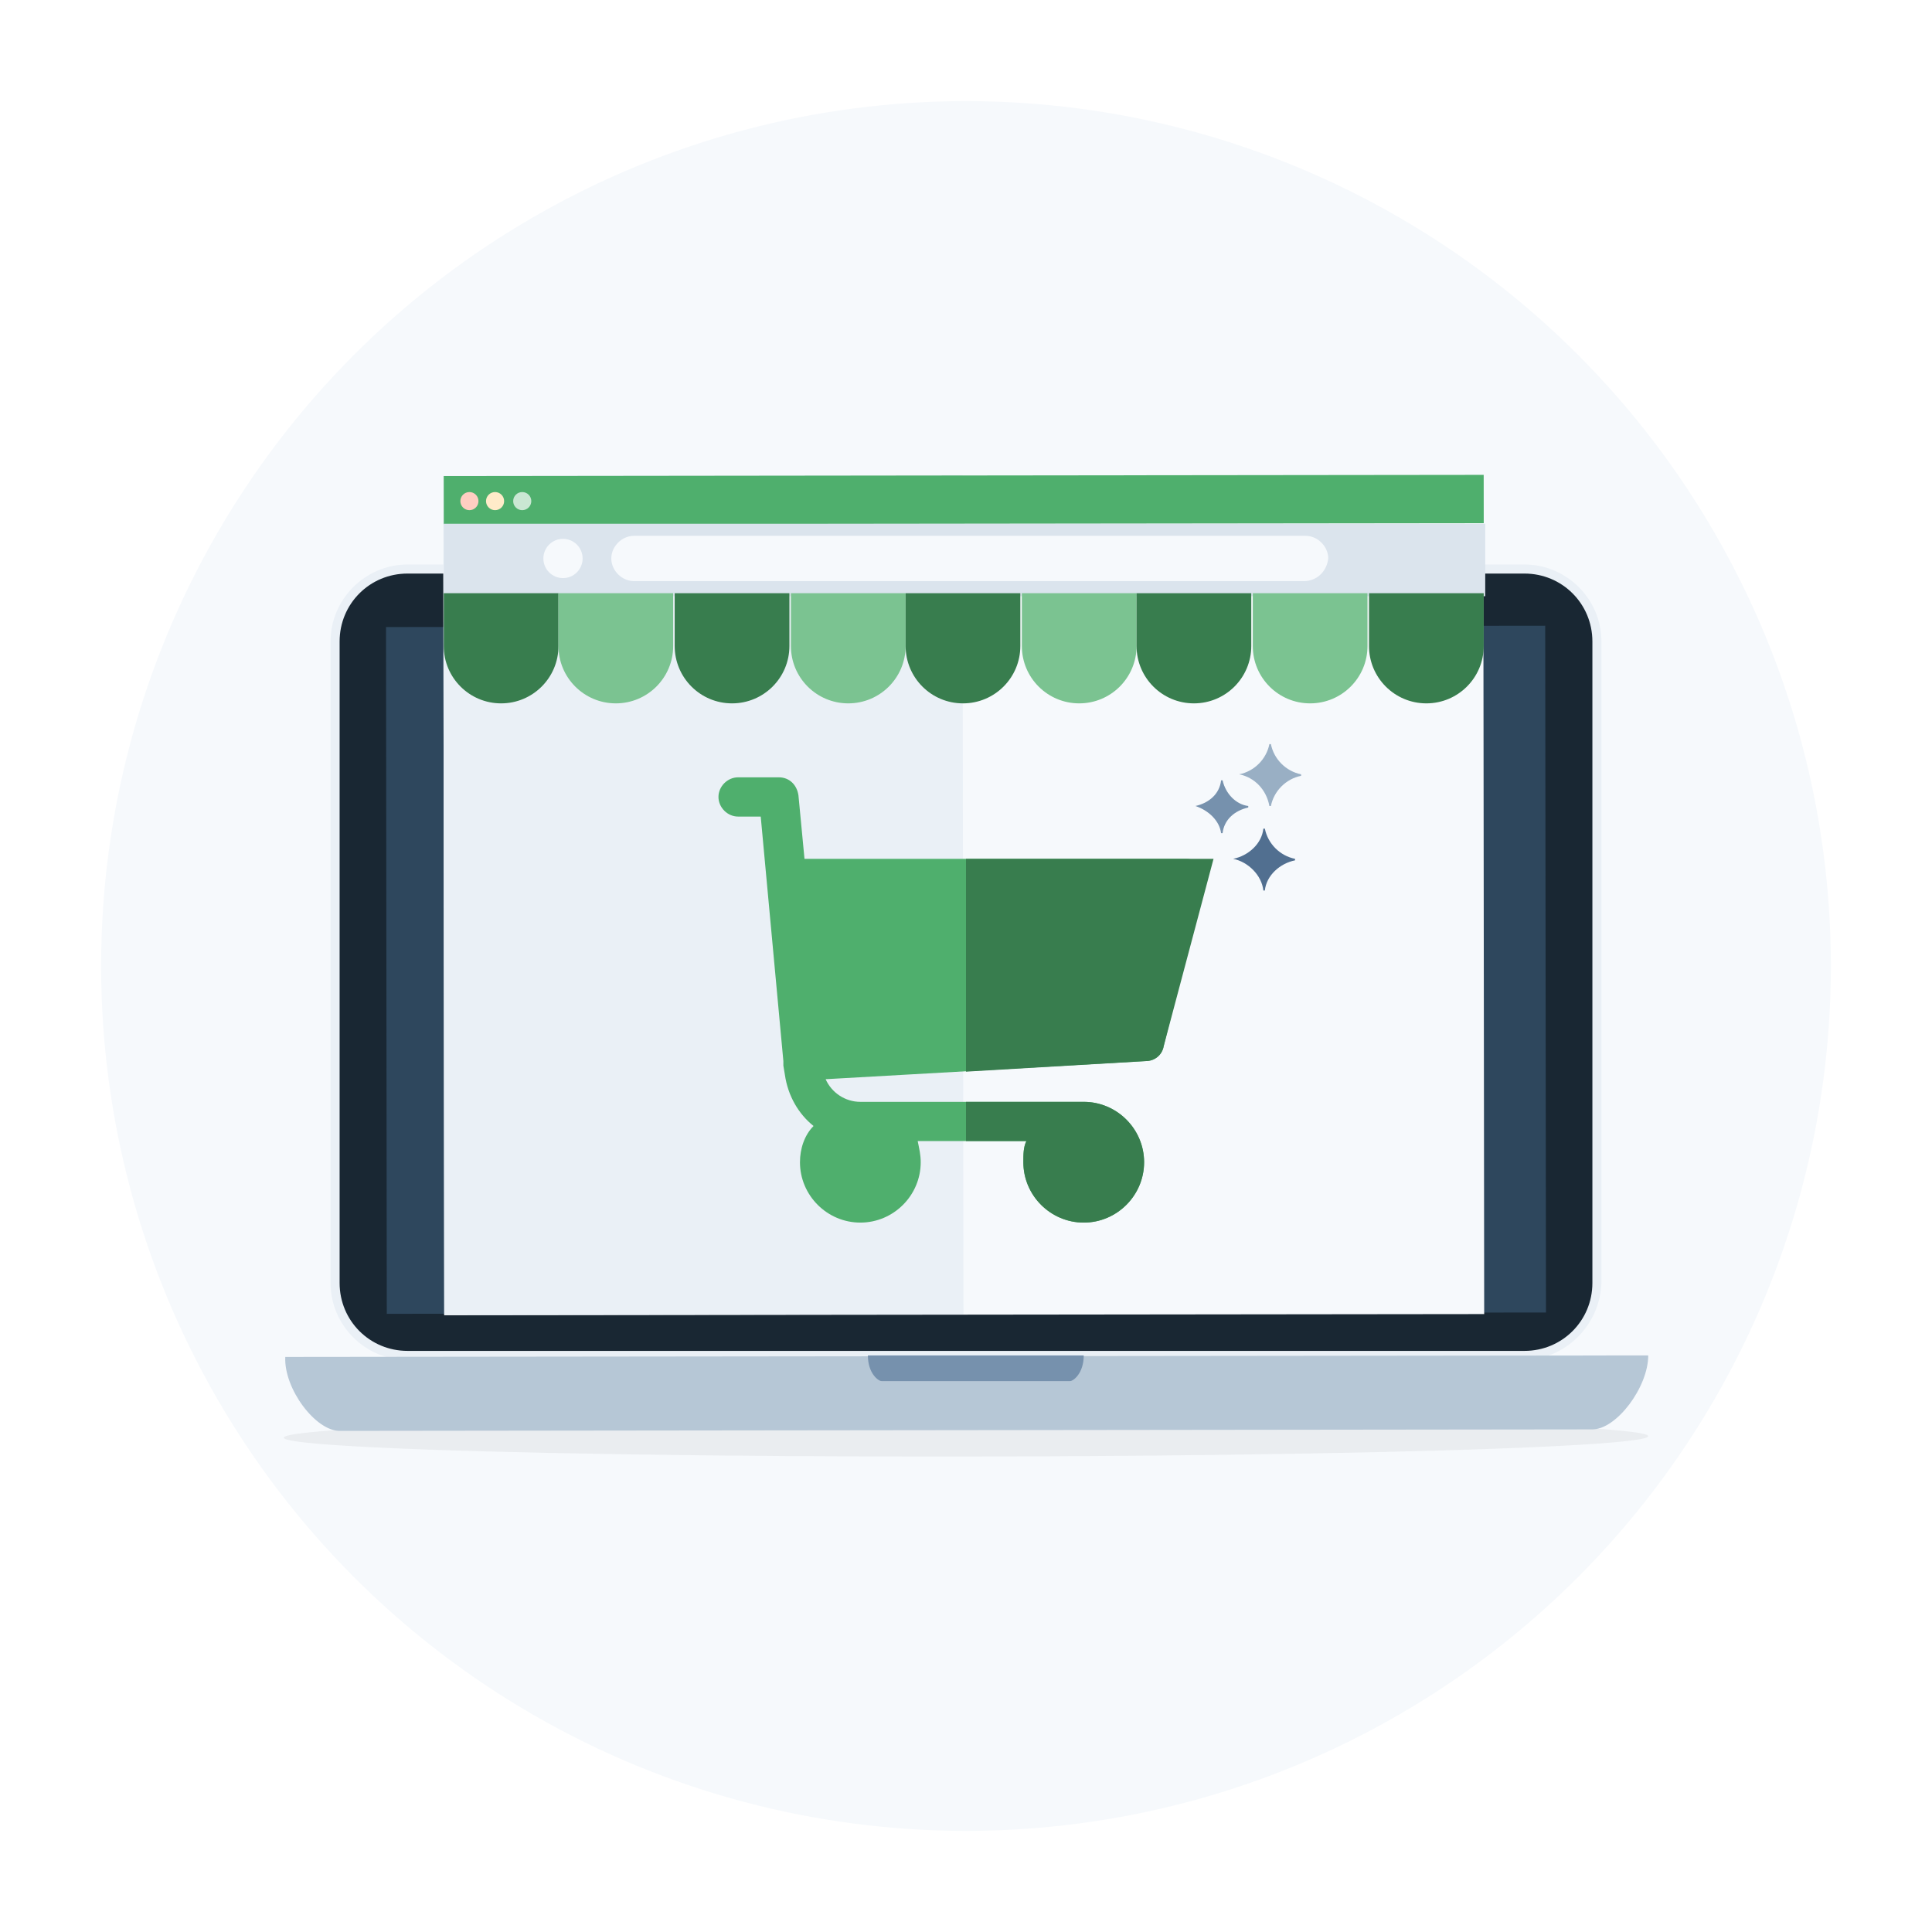
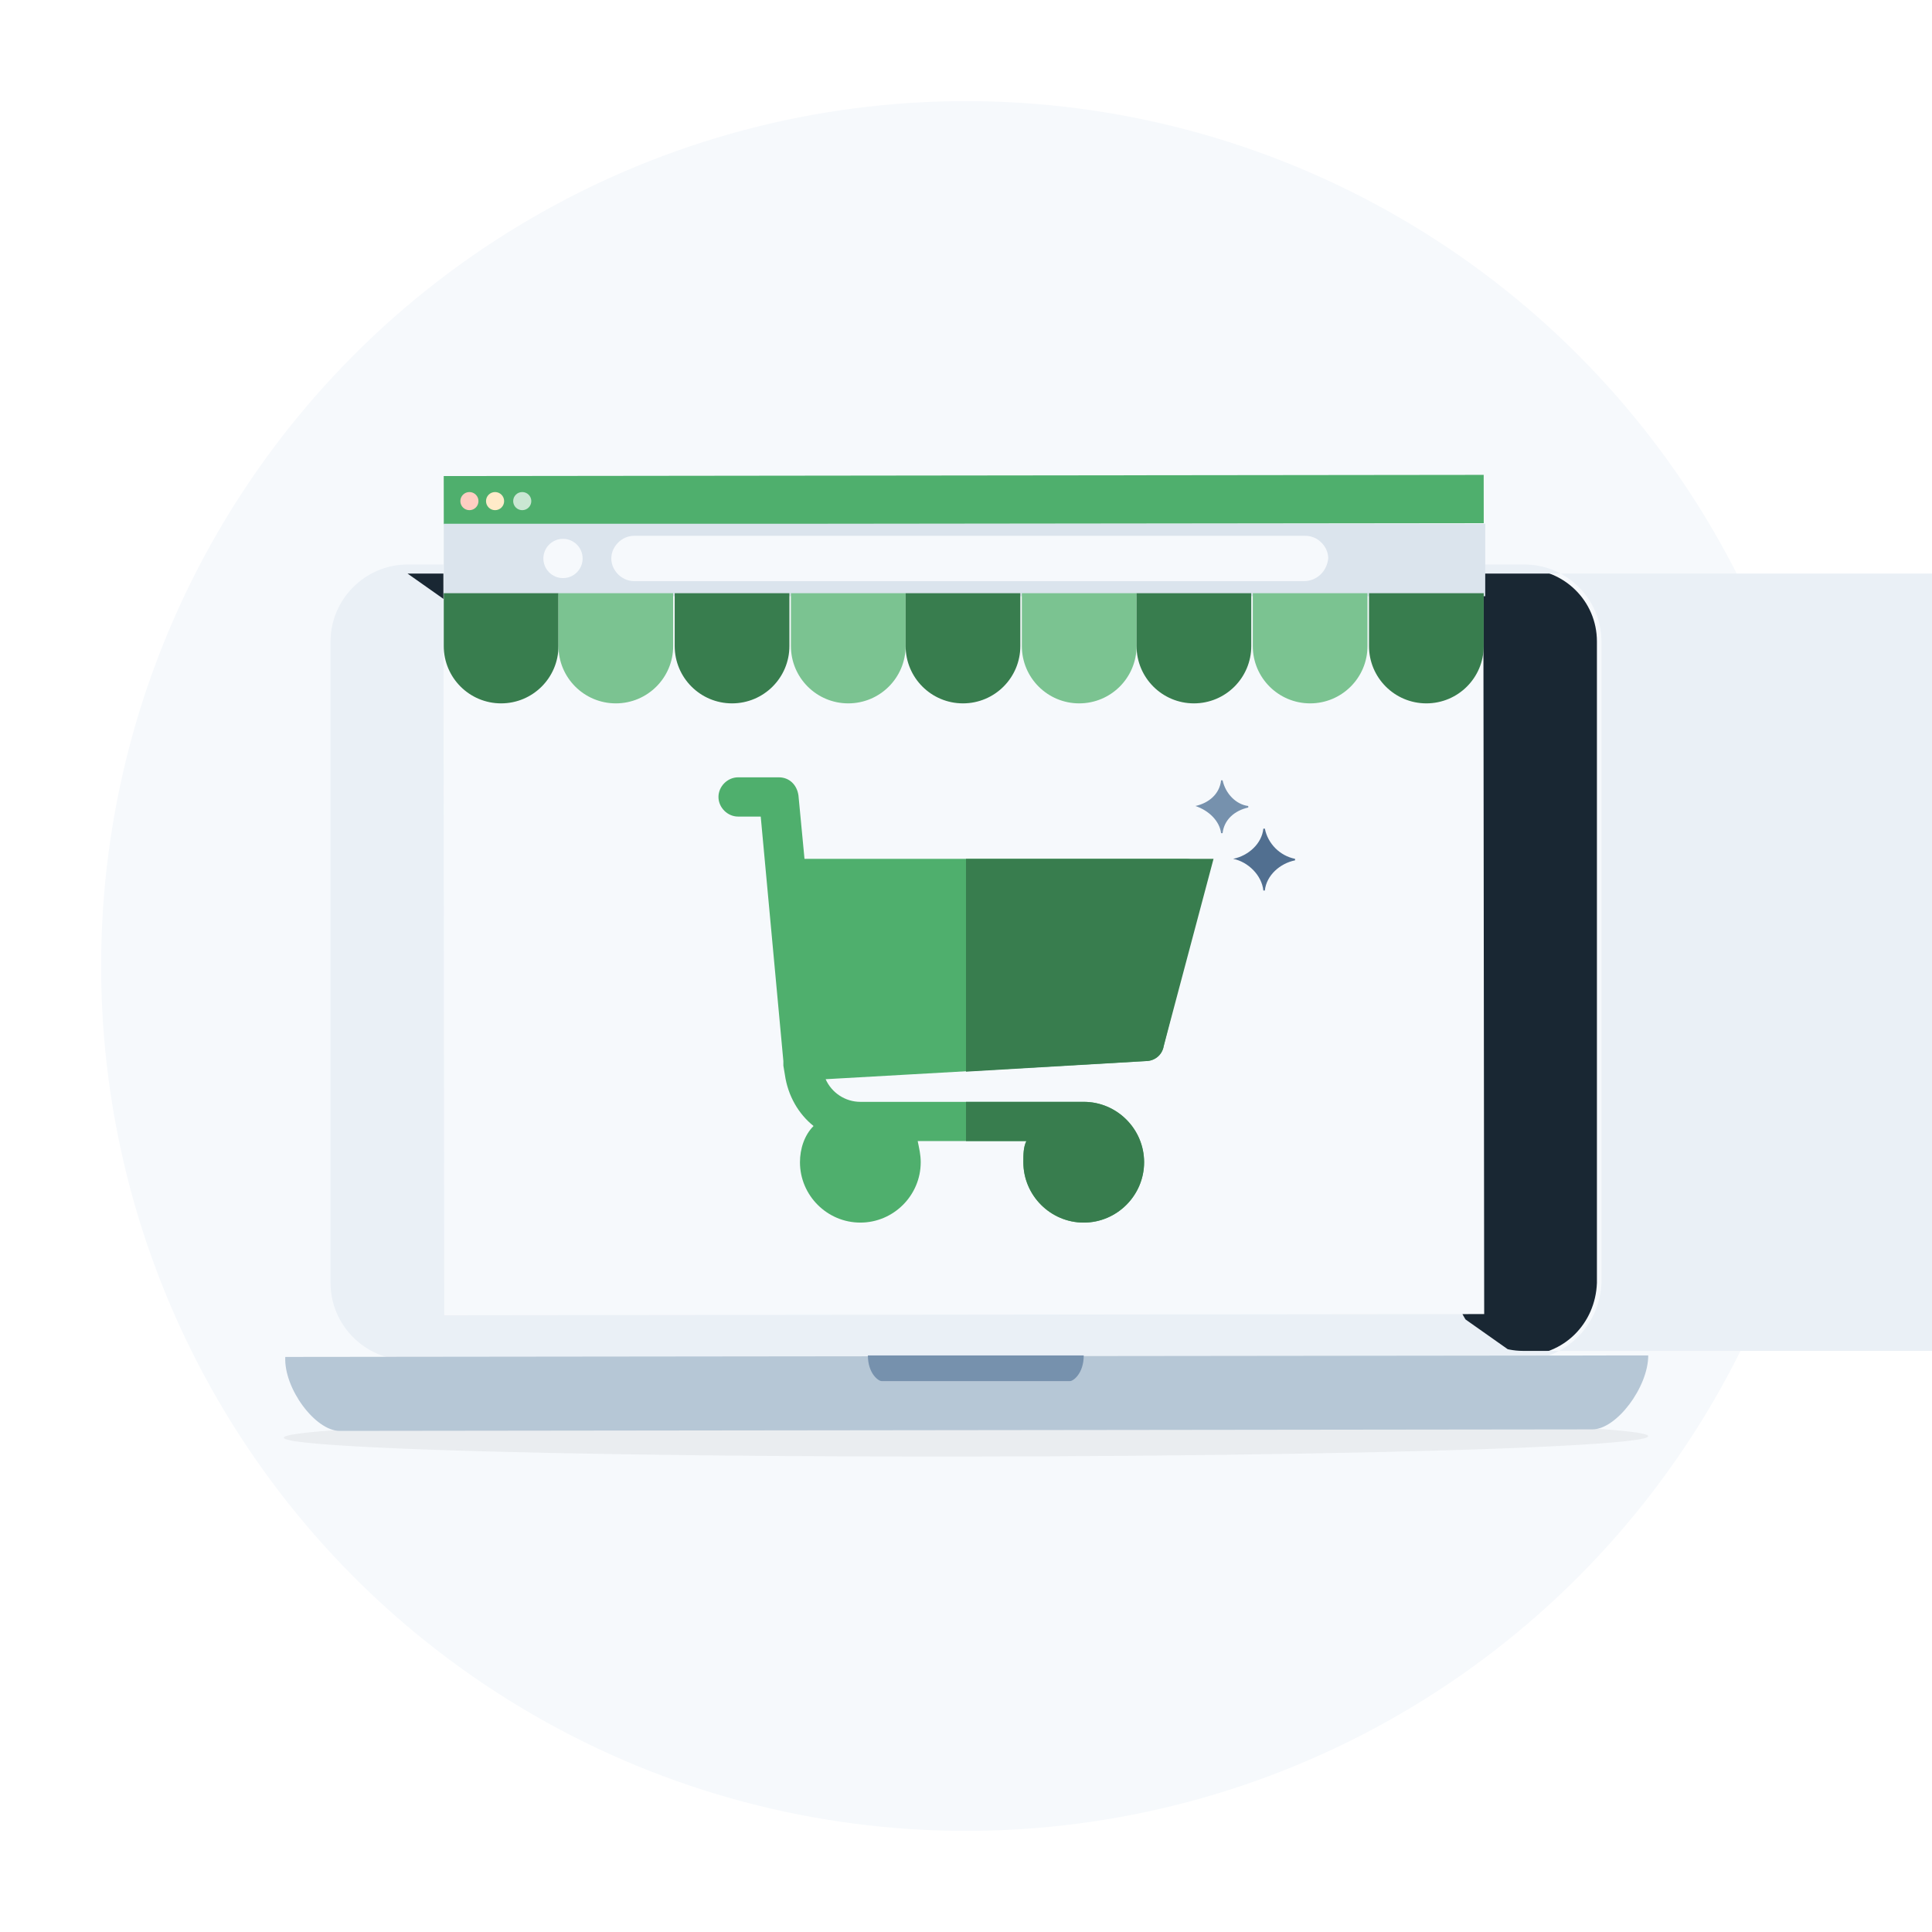
<svg xmlns="http://www.w3.org/2000/svg" version="1.1" x="0px" y="0px" viewBox="0 0 128 128" style="enable-background:new 0 0 128 128;" xml:space="preserve">
  <style type="text/css">
	.st0{display:none;}
	.st1{fill:#516F90;}
	.st2{fill:#99AFC4;}
	.st3{fill:#7691AD;}
	.st4{fill:#FEF4EA;}
	.st5{fill:#2E475D;}
	.st6{fill:#3E5974;}
	.st7{fill:#7BC391;}
	.st8{fill:#FFFFFF;}
	.st9{fill:#FCEAD7;}
	.st10{fill:#4FAF6D;}
	.st11{fill:#F6F9FC;}
	.st12{fill:#DBE4ED;}
	.st13{clip-path:url(#SVGID_00000037658131455367659930000002041186815977114810_);}
	.st14{fill:#FFA766;}
	.st15{opacity:0.65;fill:#CC6D29;}
	.st16{fill:#F79250;}
	.st17{fill:#192733;}
	.st18{fill:#EAF0F6;}
	.st19{fill:#FFCEC2;}
	.st20{fill:#FFEBC9;}
	.st21{fill:#CAE7D3;}
	.st22{opacity:5.000000e-02;}
	.st23{fill:#B6C7D6;}
	.st24{fill:#C9E6D2;}
	.st25{fill:#387D4E;}
	.st26{fill:#516F8E;}
	.st27{clip-path:url(#SVGID_00000061449285058475010250000009533626971528625286_);}
	.st28{clip-path:url(#SVGID_00000040567653343694162560000008386185454401427860_);fill:#FEF4EA;}
	.st29{clip-path:url(#SVGID_00000088828290023742886090000007696519678055216272_);fill:#2E475D;}
	.st30{clip-path:url(#SVGID_00000089541694176670578820000004974726696158998149_);fill:#FEF4EA;}
	.st31{clip-path:url(#SVGID_00000144311246556110604700000017760177927034841481_);fill:#4FAF6D;}
	.st32{clip-path:url(#SVGID_00000116915097208493529540000014901827800954102462_);fill:#FFA766;}
	.st33{clip-path:url(#SVGID_00000116915097208493529540000014901827800954102462_);}
	.st34{fill:#80492A;}
	.st35{fill:#301E10;}
	.st36{fill:#623A17;}
	.st37{fill:#213343;}
	.st38{clip-path:url(#SVGID_00000049218569616189853420000012361508568760722823_);fill:#FEF4EA;}
	.st39{clip-path:url(#SVGID_00000032630007836317418910000001474059625333285547_);fill:#4FAF6D;}
	.st40{clip-path:url(#SVGID_00000129915372196014567480000017846072769629148350_);fill:#FEF4EA;}
	.st41{clip-path:url(#SVGID_00000163056897529655970460000015949067624911191981_);fill:#4FAF6D;}
	.st42{clip-path:url(#SVGID_00000057855452073733328730000009004401016282567572_);fill:#3E5974;}
	.st43{clip-path:url(#SVGID_00000057855452073733328730000009004401016282567572_);}
	.st44{fill:#FF5C35;}
	.st45{clip-path:url(#SVGID_00000163777600213709928770000009317915778690597788_);}
	.st46{fill:#FFDBC1;}
	.st47{fill:#F7B283;}
	.st48{fill:#FFBC4B;}
	.st49{fill:#FF7A59;}
	.st50{clip-path:url(#SVGID_00000101076722080523544500000015311913897473118644_);}
	.st51{fill:#FBC0C6;}
	.st52{fill:#152734;}
	.st53{fill:#2D475D;}
	.st54{fill:none;}
	.st55{clip-path:url(#SVGID_00000136406220275851064580000006146047470176712383_);}
	.st56{clip-path:url(#SVGID_00000119113994013822076800000001629152210741075357_);}
	.st57{clip-path:url(#SVGID_00000150818046487958299980000007335366707258631607_);}
	.st58{clip-path:url(#SVGID_00000057127801593008854030000005932612860220331698_);}
	.st59{clip-path:url(#SVGID_00000060725207611929806270000017152488111550258871_);}
	.st60{fill:#FFCD78;}
	.st61{clip-path:url(#SVGID_00000036962928373985426730000002701665187079320486_);}
	.st62{clip-path:url(#SVGID_00000049903028213638324820000004277234567516779442_);}
	.st63{clip-path:url(#SVGID_00000099640674129320907070000000145398984672044448_);}
	.st64{clip-path:url(#SVGID_00000150077500424091034450000004690216486675935130_);}
	.st65{fill:#7BC290;}
	.st66{clip-path:url(#SVGID_00000155868593728479185830000008699516718759015570_);fill:#4FAF6D;}
	.st67{clip-path:url(#SVGID_00000167366906171996761370000002459760604012995743_);fill:#7BC391;}
	.st68{clip-path:url(#SVGID_00000118381598833403277090000015258184182606684063_);}
	.st69{clip-path:url(#SVGID_00000156558911968260324720000011817363101001259916_);}
	.st70{clip-path:url(#SVGID_00000126319193805495091360000012751752215034310824_);}
	.st71{fill:#FF8933;}
	.st72{clip-path:url(#SVGID_00000034791605672876503820000006011658965041504430_);}
	.st73{fill:#90623C;}
	.st74{fill:#865633;}
	.st75{clip-path:url(#SVGID_00000116194927519329714800000016905073465569890195_);}
	.st76{fill:#FFBA4B;}
	.st77{clip-path:url(#SVGID_00000168093219298154418500000014153403890420748201_);fill:#387D4E;}
	.st78{clip-path:url(#SVGID_00000015355066011748283120000000528776711924289673_);fill:#4FAF6D;}
	.st79{clip-path:url(#SVGID_00000112626248852861374290000001356332431003064488_);fill:#2E475D;}
	.st80{clip-path:url(#SVGID_00000016775541683034213070000002073128308677961126_);fill:#2E475D;}
	.st81{clip-path:url(#SVGID_00000003107363175115045970000010075767676364784809_);fill:#2E475D;}
	.st82{clip-path:url(#SVGID_00000142878594087940922820000004437747331457172657_);fill:#2E475D;}
	.st83{fill:#0FBFBF;}
	.st84{clip-path:url(#SVGID_00000168104387980141615920000002927345757275119494_);}
	.st85{clip-path:url(#SVGID_00000039840561386708693770000008831928213231521671_);fill:#7BC391;}
	.st86{clip-path:url(#SVGID_00000178188266444848394520000000983364241466229903_);fill:#FFFFFF;}
	.st87{clip-path:url(#SVGID_00000000925354718547859420000016619541360729748383_);fill:#2E475D;}
	.st88{clip-path:url(#SVGID_00000002365344197771177660000003436769614946865299_);}
	.st89{clip-path:url(#SVGID_00000020372261263707091470000009807955541158900608_);fill:#3E5974;}
	.st90{fill:#57D2D2;}
	.st91{fill:#B7ECEC;}
	.st92{fill:#FFFFFF;stroke:#DBE4ED;stroke-miterlimit:10;}
	.st93{clip-path:url(#SVGID_00000150813336663237690680000003849159560781833911_);}
	.st94{fill:#FFFFFF;stroke:#FF5C35;stroke-miterlimit:10;}
	.st95{clip-path:url(#SVGID_00000122713827913331698890000016487456593283563929_);}
	.st96{fill:#FFFFFF;stroke:#DBE4ED;stroke-width:0.942;stroke-miterlimit:10;}
	.st97{fill:#FFFFFF;stroke:#4FAF6D;stroke-miterlimit:10;}
	.st98{clip-path:url(#SVGID_00000101092892512361909700000017489097441200601254_);}
	.st99{fill:#A17467;}
	.st100{fill:#AD7E6D;}
	.st101{fill:#FFCDBA;}
	.st102{fill:#FFB699;}
	.st103{clip-path:url(#SVGID_00000132078328979976273910000016163489176981069444_);}
	.st104{clip-path:url(#SVGID_00000163782102936334715620000004017588036517583010_);}
	.st105{clip-path:url(#SVGID_00000118360567601170705880000011780800251120309926_);}
	.st106{clip-path:url(#SVGID_00000115511346511051273600000009463301040514395052_);}
	.st107{clip-path:url(#SVGID_00000062192172338146047400000004330836099699536306_);}
	.st108{clip-path:url(#SVGID_00000002353132599305503340000017252393162099515812_);}
	.st109{fill:#A4DEE6;}
	.st110{clip-path:url(#SVGID_00000106865848643034371490000011407714944501806500_);fill:#4FAF6D;}
	.st111{clip-path:url(#SVGID_00000033350268151912985980000006499446859401117069_);}
	.st112{enable-background:new    ;}
	.st113{fill:#B5EAEA;}
	.st114{clip-path:url(#SVGID_00000049928980318142453140000009328642262216850320_);enable-background:new    ;}
	.st115{clip-path:url(#SVGID_00000125573754994792596110000003880092992375487121_);fill:#FEF4EA;}
	.st116{clip-path:url(#SVGID_00000109027475594444101670000013427476366463855281_);fill:#4FAF6D;}
	.st117{clip-path:url(#SVGID_00000054974760970931974460000000944853386084023937_);}
	.st118{fill:#C2BFE2;}
	.st119{fill:#F56271;}
	.st120{fill:#7BC492;}
	.st121{fill-rule:evenodd;clip-rule:evenodd;fill:#FFFFFF;stroke:#C9E6D2;stroke-width:0.353;stroke-miterlimit:10;}
	.st122{fill-rule:evenodd;clip-rule:evenodd;fill:#FFFFFF;stroke:#C9E6D2;stroke-width:0.233;}
	.st123{fill-rule:evenodd;clip-rule:evenodd;fill:#C9E6D2;stroke:#C9E6D2;stroke-width:0.233;}
	.st124{fill-rule:evenodd;clip-rule:evenodd;fill:#4FAF6D;}
	.st125{fill-rule:evenodd;clip-rule:evenodd;fill:#0FBFBF;}
	.st126{fill-rule:evenodd;clip-rule:evenodd;fill:#FFFFFF;}
	.st127{fill-rule:evenodd;clip-rule:evenodd;fill:#C9E6D2;}
	.st128{opacity:0.701;}
	.st129{fill:none;stroke:#C9E6D2;stroke-width:0.233;}
	.st130{clip-path:url(#SVGID_00000025406325752377446530000017221811249518645165_);}
	.st131{fill-rule:evenodd;clip-rule:evenodd;fill:#FFFFFF;filter:url(#Adobe_OpacityMaskFilter);}
	.st132{mask:url(#mask0_347_1229_1_);}
	
		.st133{fill-rule:evenodd;clip-rule:evenodd;fill:#FFFFFF;filter:url(#Adobe_OpacityMaskFilter_00000178200109543513392210000008816174576842806943_);}
	.st134{mask:url(#mask1_347_1229_1_);}
	
		.st135{fill-rule:evenodd;clip-rule:evenodd;fill:#FFFFFF;filter:url(#Adobe_OpacityMaskFilter_00000005953699541098808320000009420786071126006683_);}
	.st136{mask:url(#mask2_347_1229_1_);}
	
		.st137{fill-rule:evenodd;clip-rule:evenodd;fill:#FFFFFF;filter:url(#Adobe_OpacityMaskFilter_00000006686634292984583480000017633214700049556375_);}
	.st138{mask:url(#mask3_347_1229_1_);}
	
		.st139{fill-rule:evenodd;clip-rule:evenodd;fill:#FFFFFF;filter:url(#Adobe_OpacityMaskFilter_00000178903331478057718180000010490763273512590732_);}
	.st140{mask:url(#mask4_347_1229_1_);}
	
		.st141{fill-rule:evenodd;clip-rule:evenodd;fill:#FFFFFF;filter:url(#Adobe_OpacityMaskFilter_00000028300350671863629630000001515247688668057261_);}
	.st142{mask:url(#mask5_347_1229_1_);}
	
		.st143{fill-rule:evenodd;clip-rule:evenodd;fill:#FFFFFF;filter:url(#Adobe_OpacityMaskFilter_00000026855706076907224410000015517717965926580920_);}
	.st144{mask:url(#mask6_347_1229_1_);}
	
		.st145{fill-rule:evenodd;clip-rule:evenodd;fill:#FFFFFF;filter:url(#Adobe_OpacityMaskFilter_00000140002541319987418930000004817139571542419356_);}
	.st146{mask:url(#mask7_347_1229_1_);}
	.st147{clip-path:url(#SVGID_00000065041022318562295660000013911669516336444297_);}
	.st148{clip-path:url(#SVGID_00000093891828020234653650000002797277764668539271_);}
	.st149{clip-path:url(#SVGID_00000131366488985579530270000010055567579642046085_);}
	.st150{clip-path:url(#SVGID_00000077295525894093519810000007123208029697177246_);}
	.st151{clip-path:url(#SVGID_00000135670061796672138540000001659824141637492662_);}
	.st152{clip-path:url(#SVGID_00000039123171326293468060000000338648077253632407_);}
	.st153{clip-path:url(#SVGID_00000095329554078180020640000012548861867449660605_);}
	.st154{fill-rule:evenodd;clip-rule:evenodd;fill:#FEF4EA;}
	.st155{fill:#BF8C80;}
	.st156{fill:#B8887F;}
	.st157{fill:#768FAB;}
	.st158{clip-path:url(#SVGID_00000164498806754747366380000008068946922098295447_);}
	.st159{clip-path:url(#SVGID_00000034810962913068212150000018327719571214946486_);}
	.st160{fill:#FFFFFF;stroke:#DBE4ED;stroke-width:0.25;stroke-miterlimit:10;}
	.st161{clip-path:url(#SVGID_00000163757276425566356340000016655767928998353045_);}
	.st162{fill:none;stroke:#DBE4ED;stroke-width:0.25;stroke-miterlimit:10;}
	.st163{fill:none;stroke:#7691AD;stroke-width:0.75;stroke-miterlimit:10;}
	.st164{fill:#FFFFFF;stroke:#DBE4ED;stroke-width:0.199;stroke-miterlimit:10;}
	.st165{clip-path:url(#SVGID_00000181803670922715003800000004702209567697468555_);}
	.st166{fill:none;stroke:#DBE4ED;stroke-width:0.199;stroke-miterlimit:10;}
	.st167{fill:none;stroke:#7691AD;stroke-width:0.598;stroke-miterlimit:10;}
</style>
  <g id="Layer_1" class="st0">
</g>
  <g id="Layer_2">
    <g>
      <circle class="st11" cx="64" cy="64" r="57.3" />
    </g>
    <g>
      <g>
        <g>
          <g>
            <g>
              <g>
                <g>
                  <path class="st17" d="M100.9,89.8H27c-2.6,0-4.8-2.1-4.8-4.8V42.5c0-2.6,2.1-4.8,4.8-4.8h74c2.6,0,4.8,2.1,4.8,4.8V85          C105.7,87.7,103.6,89.8,100.9,89.8z" />
-                   <path class="st18" d="M100.9,90.1H27c-2.8,0-5.1-2.3-5.1-5.1V42.5c0-2.8,2.3-5.1,5.1-5.1h74c2.8,0,5.1,2.3,5.1,5.1V85          C106,87.8,103.7,90.1,100.9,90.1z M27,38c-2.5,0-4.5,2-4.5,4.5V85c0,2.5,2,4.5,4.5,4.5h74c2.5,0,4.5-2,4.5-4.5V42.5          c0-2.5-2-4.5-4.5-4.5H27z" />
+                   <path class="st18" d="M100.9,90.1H27c-2.8,0-5.1-2.3-5.1-5.1V42.5c0-2.8,2.3-5.1,5.1-5.1h74c2.8,0,5.1,2.3,5.1,5.1V85          C106,87.8,103.7,90.1,100.9,90.1z c-2.5,0-4.5,2-4.5,4.5V85c0,2.5,2,4.5,4.5,4.5h74c2.5,0,4.5-2,4.5-4.5V42.5          c0-2.5-2-4.5-4.5-4.5H27z" />
                </g>
              </g>
              <g>
                <g>
-                   <rect x="25.6" y="41.5" transform="matrix(1 -1.131800e-03 1.131800e-03 1 -7.273334e-02 7.249738e-02)" class="st5" width="76.8" height="45.5" />
-                 </g>
+                   </g>
              </g>
              <g>
                <g>
                  <rect x="29.4" y="31.5" transform="matrix(1 -1.131800e-03 1.131800e-03 1 -6.705670e-02 7.234136e-02)" class="st11" width="68.9" height="55.6" />
                </g>
                <g>
-                   <rect x="29.4" y="31.5" transform="matrix(1 -1.131730e-03 1.131730e-03 1 -6.708566e-02 5.284414e-02)" class="st18" width="34.4" height="55.6" />
-                 </g>
+                   </g>
              </g>
              <g>
                <rect x="29.4" y="31.5" transform="matrix(1 -1.131800e-03 1.131800e-03 1 -3.741030e-02 7.228272e-02)" class="st10" width="68.9" height="3.2" />
              </g>
            </g>
            <g>
              <g>
                <circle class="st19" cx="31.1" cy="33.2" r="0.6" />
              </g>
              <g>
                <circle class="st20" cx="32.8" cy="33.2" r="0.6" />
              </g>
              <g>
                <circle class="st21" cx="34.6" cy="33.2" r="0.6" />
              </g>
            </g>
          </g>
          <g class="st22">
            <ellipse transform="matrix(1 -1.131800e-03 1.131800e-03 1 -0.108 7.249962e-02)" cx="64" cy="95.2" rx="45.2" ry="1.3" />
          </g>
          <g>
            <path class="st23" d="M22.5,94.8l83-0.1c1.6,0,3.7-2.8,3.7-4.9l-90.3,0.1C18.8,92,20.9,94.8,22.5,94.8z" />
          </g>
          <g>
            <path class="st3" d="M64.9,89.8l-0.5,0l-6.9,0c0,1.2,0.7,1.7,0.9,1.7l6,0l0.5,0l6,0c0.2,0,0.9-0.5,0.9-1.7L64.9,89.8z" />
          </g>
        </g>
      </g>
      <g>
        <rect x="29.4" y="34.7" class="st12" width="69" height="4.8" />
        <g>
          <path class="st11" d="M86.4,38.5H42c-0.8,0-1.5-0.7-1.5-1.5v0c0-0.8,0.7-1.5,1.5-1.5h44.5c0.8,0,1.5,0.7,1.5,1.5v0      C87.9,37.9,87.2,38.5,86.4,38.5z" />
          <circle class="st11" cx="37.3" cy="37" r="1.3" />
        </g>
        <path class="st25" d="M29.4,39.3v3.5c0,2.1,1.7,3.8,3.8,3.8h0c2.1,0,3.8-1.7,3.8-3.8v-3.5H29.4z" />
        <path class="st7" d="M37,39.3v3.5c0,2.1,1.7,3.8,3.8,3.8h0c2.1,0,3.8-1.7,3.8-3.8v-3.5H37z" />
        <path class="st25" d="M44.7,39.3v3.5c0,2.1,1.7,3.8,3.8,3.8h0c2.1,0,3.8-1.7,3.8-3.8v-3.5H44.7z" />
        <path class="st7" d="M52.4,39.3v3.5c0,2.1,1.7,3.8,3.8,3.8h0c2.1,0,3.8-1.7,3.8-3.8v-3.5H52.4z" />
        <path class="st25" d="M60,39.3v3.5c0,2.1,1.7,3.8,3.8,3.8h0c2.1,0,3.8-1.7,3.8-3.8v-3.5H60z" />
        <path class="st7" d="M67.7,39.3v3.5c0,2.1,1.7,3.8,3.8,3.8h0c2.1,0,3.8-1.7,3.8-3.8v-3.5H67.7z" />
        <path class="st25" d="M75.3,39.3v3.5c0,2.1,1.7,3.8,3.8,3.8h0c2.1,0,3.8-1.7,3.8-3.8v-3.5H75.3z" />
        <path class="st25" d="M90.7,39.3v3.5c0,2.1,1.7,3.8,3.8,3.8h0c2.1,0,3.8-1.7,3.8-3.8v-3.5H90.7z" />
        <path class="st7" d="M83,39.3v3.5c0,2.1,1.7,3.8,3.8,3.8h0c2.1,0,3.8-1.7,3.8-3.8v-3.5H83z" />
      </g>
      <g>
        <path class="st10" d="M79.6,57.4c-0.2-0.3-0.6-0.5-1-0.5H53.3l-0.4-4.2c-0.1-0.7-0.6-1.2-1.3-1.2h-2.7c-0.7,0-1.3,0.6-1.3,1.3     c0,0.7,0.6,1.3,1.3,1.3h1.5l1.5,16.2c0,0,0,0,0,0.1c0,0.1,0,0.1,0,0.2l0.1,0.6c0,0,0,0,0,0c0.2,1.4,0.9,2.6,1.9,3.4     C53.3,75.2,53,76.1,53,77c0,2.2,1.8,4,4,4c2.2,0,4-1.8,4-4c0-0.5-0.1-0.9-0.2-1.4H68c-0.2,0.4-0.2,0.9-0.2,1.4c0,2.2,1.8,4,4,4     c2.2,0,4-1.8,4-4c0-2.2-1.8-4-4-4H57c-1,0-1.9-0.6-2.3-1.5l21.2-1.2c0.6,0,1.1-0.4,1.2-1l2.7-10.8C79.9,58.1,79.8,57.7,79.6,57.4     z" />
        <g>
          <path class="st25" d="M80.4,56.9H64V71l11.9-0.7c0.6,0,1.1-0.4,1.2-1L80.4,56.9z" />
          <path class="st25" d="M75.8,77c0-2.2-1.8-4-4-4H64v2.6h4c-0.2,0.4-0.2,0.9-0.2,1.4c0,2.2,1.8,4,4,4C74,81,75.8,79.2,75.8,77z" />
        </g>
      </g>
      <g>
        <g>
-           <path class="st2" d="M82.1,51.3c1-0.2,1.8-1,2-2c0,0,0.1,0,0.1,0c0.2,1,1,1.8,2,2c0,0,0,0.1,0,0.1c-1,0.2-1.8,1-2,2      c0,0-0.1,0-0.1,0C83.9,52.3,83.1,51.5,82.1,51.3C82.1,51.4,82.1,51.3,82.1,51.3z" />
-         </g>
+           </g>
        <g>
          <path class="st3" d="M79.2,53.4c0.9-0.2,1.6-0.8,1.7-1.7c0,0,0.1,0,0.1,0c0.2,0.9,0.9,1.6,1.7,1.7c0,0,0,0.1,0,0.1      c-0.9,0.2-1.6,0.8-1.7,1.7c0,0-0.1,0-0.1,0C80.8,54.4,80.1,53.7,79.2,53.4C79.1,53.5,79.1,53.5,79.2,53.4z" />
        </g>
        <g>
          <path class="st1" d="M81.7,56.9c1-0.2,1.9-1,2-2c0,0,0.1,0,0.1,0c0.2,1,1,1.8,2,2c0,0,0,0.1,0,0.1c-1,0.2-1.9,1-2,2      c0,0-0.1,0-0.1,0C83.6,58,82.7,57.1,81.7,56.9C81.7,56.9,81.7,56.9,81.7,56.9z" />
        </g>
      </g>
    </g>
  </g>
</svg>